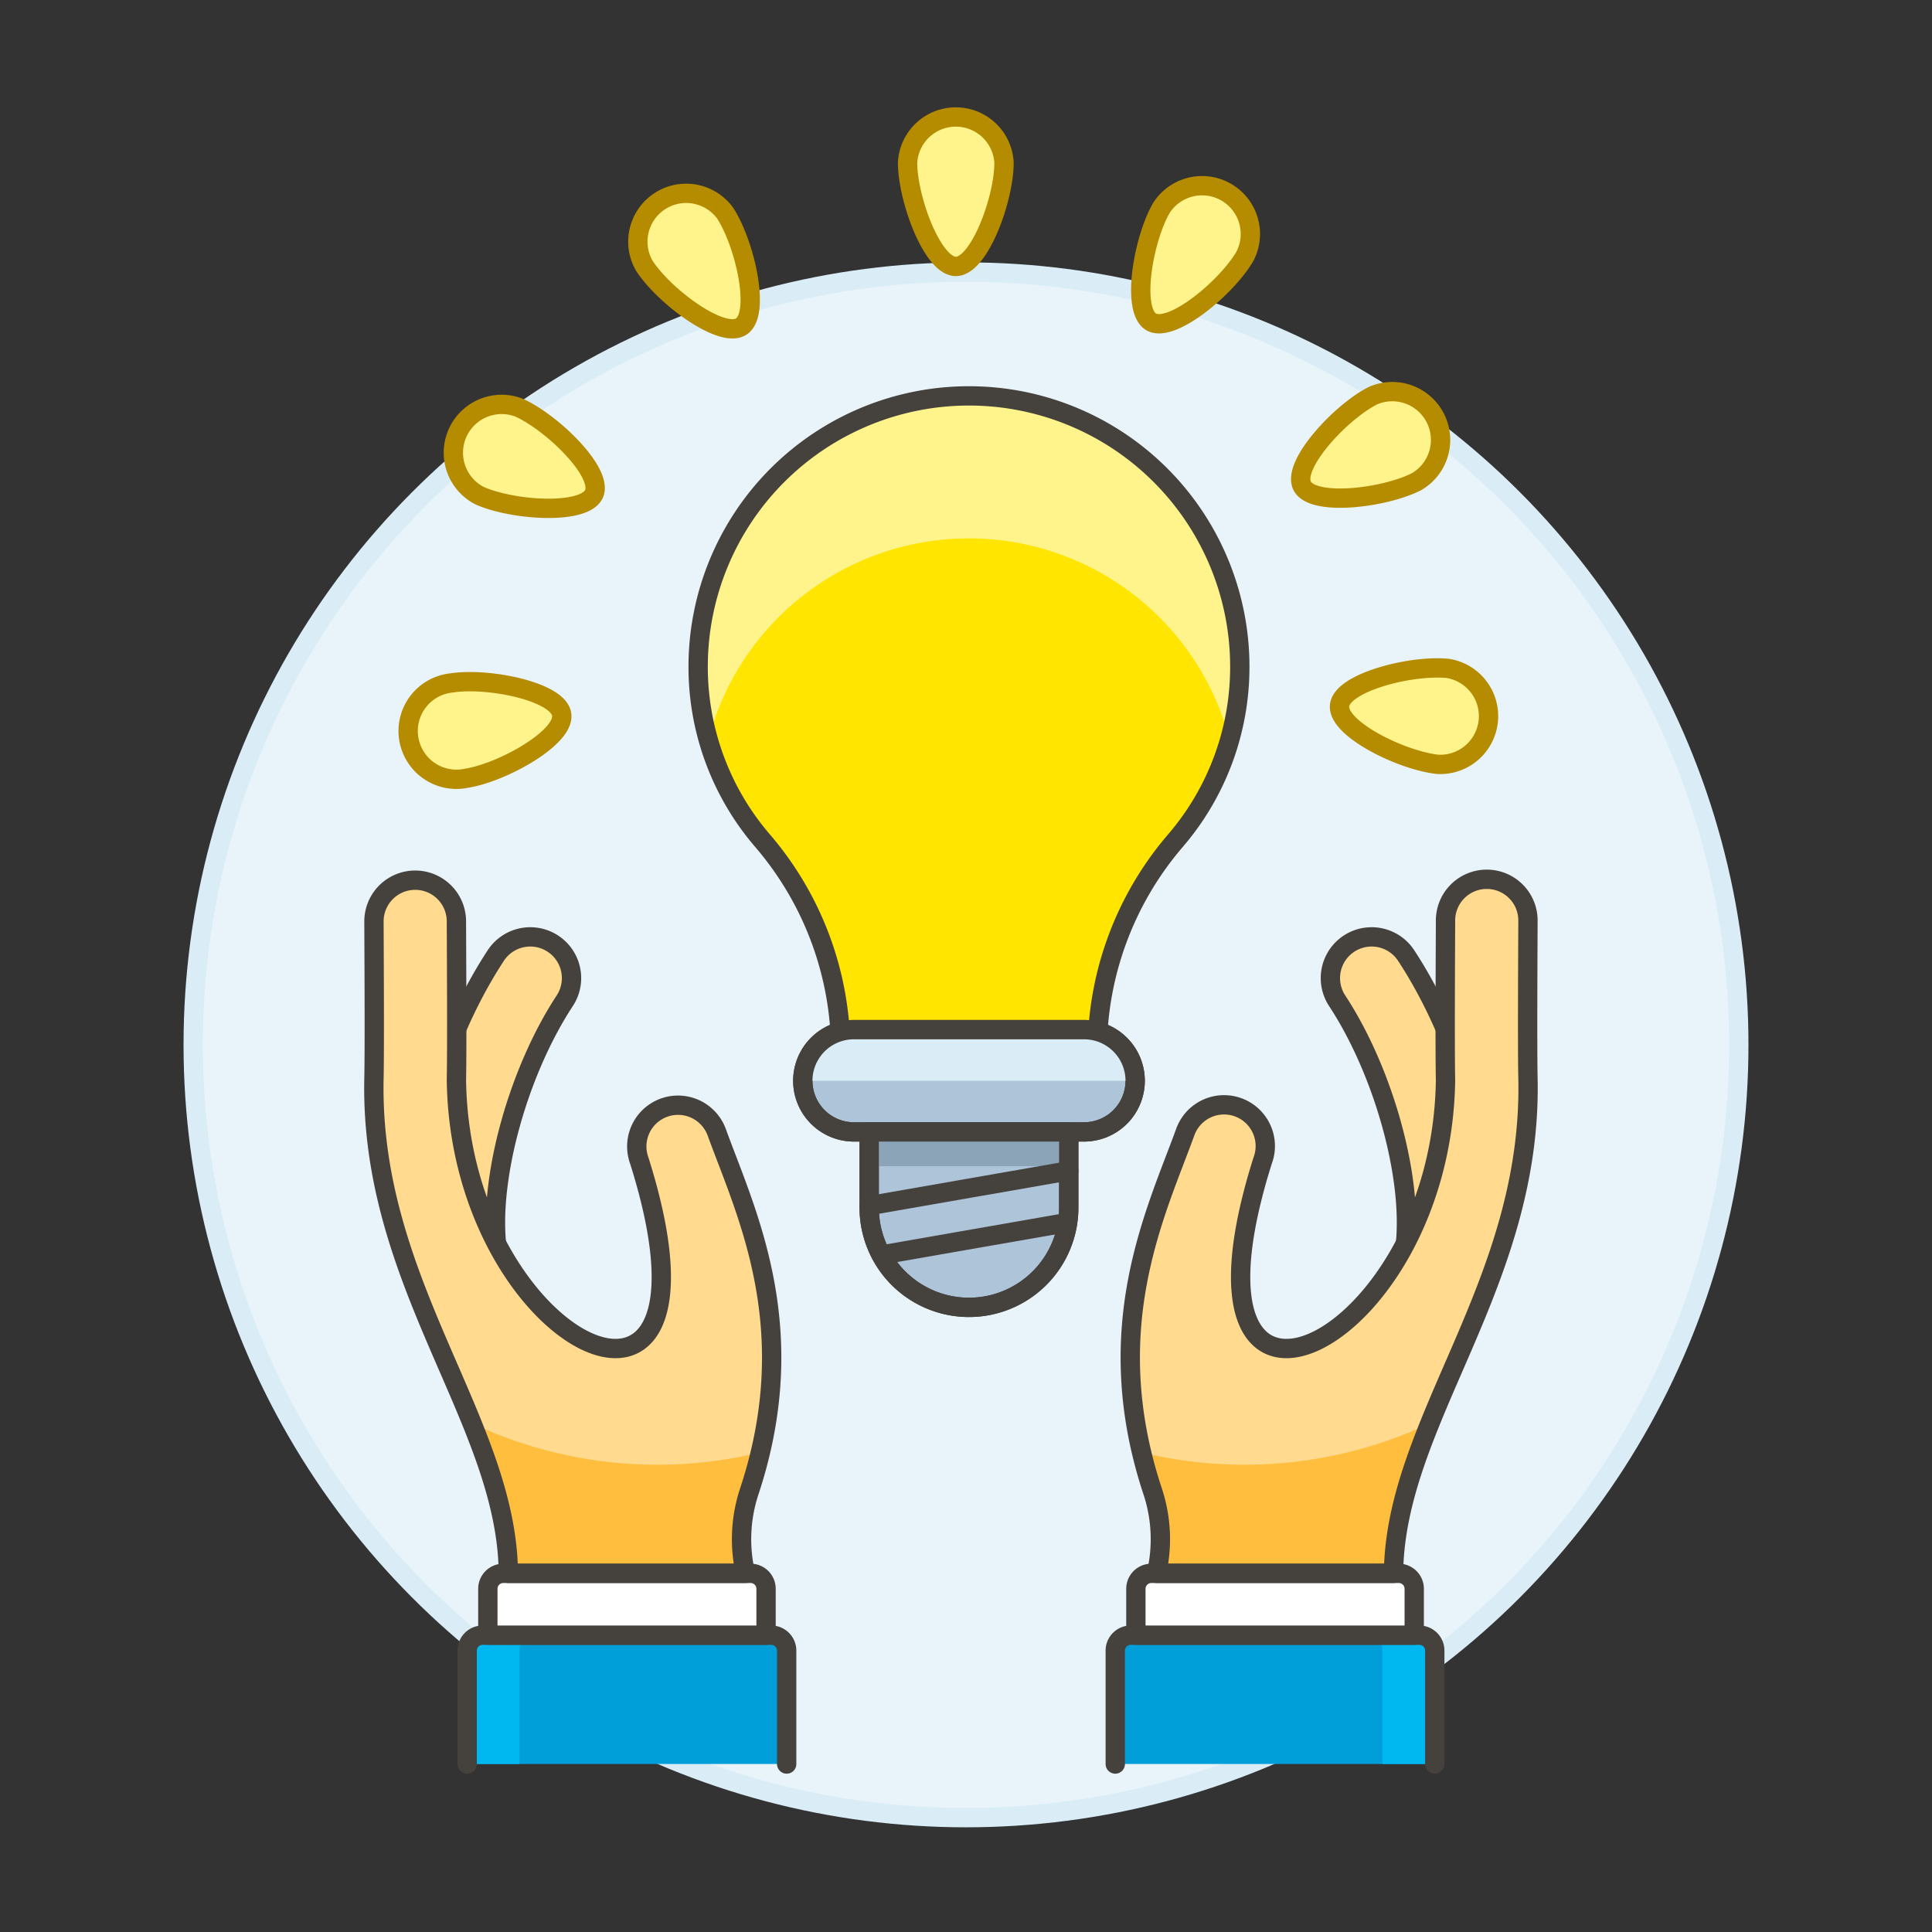
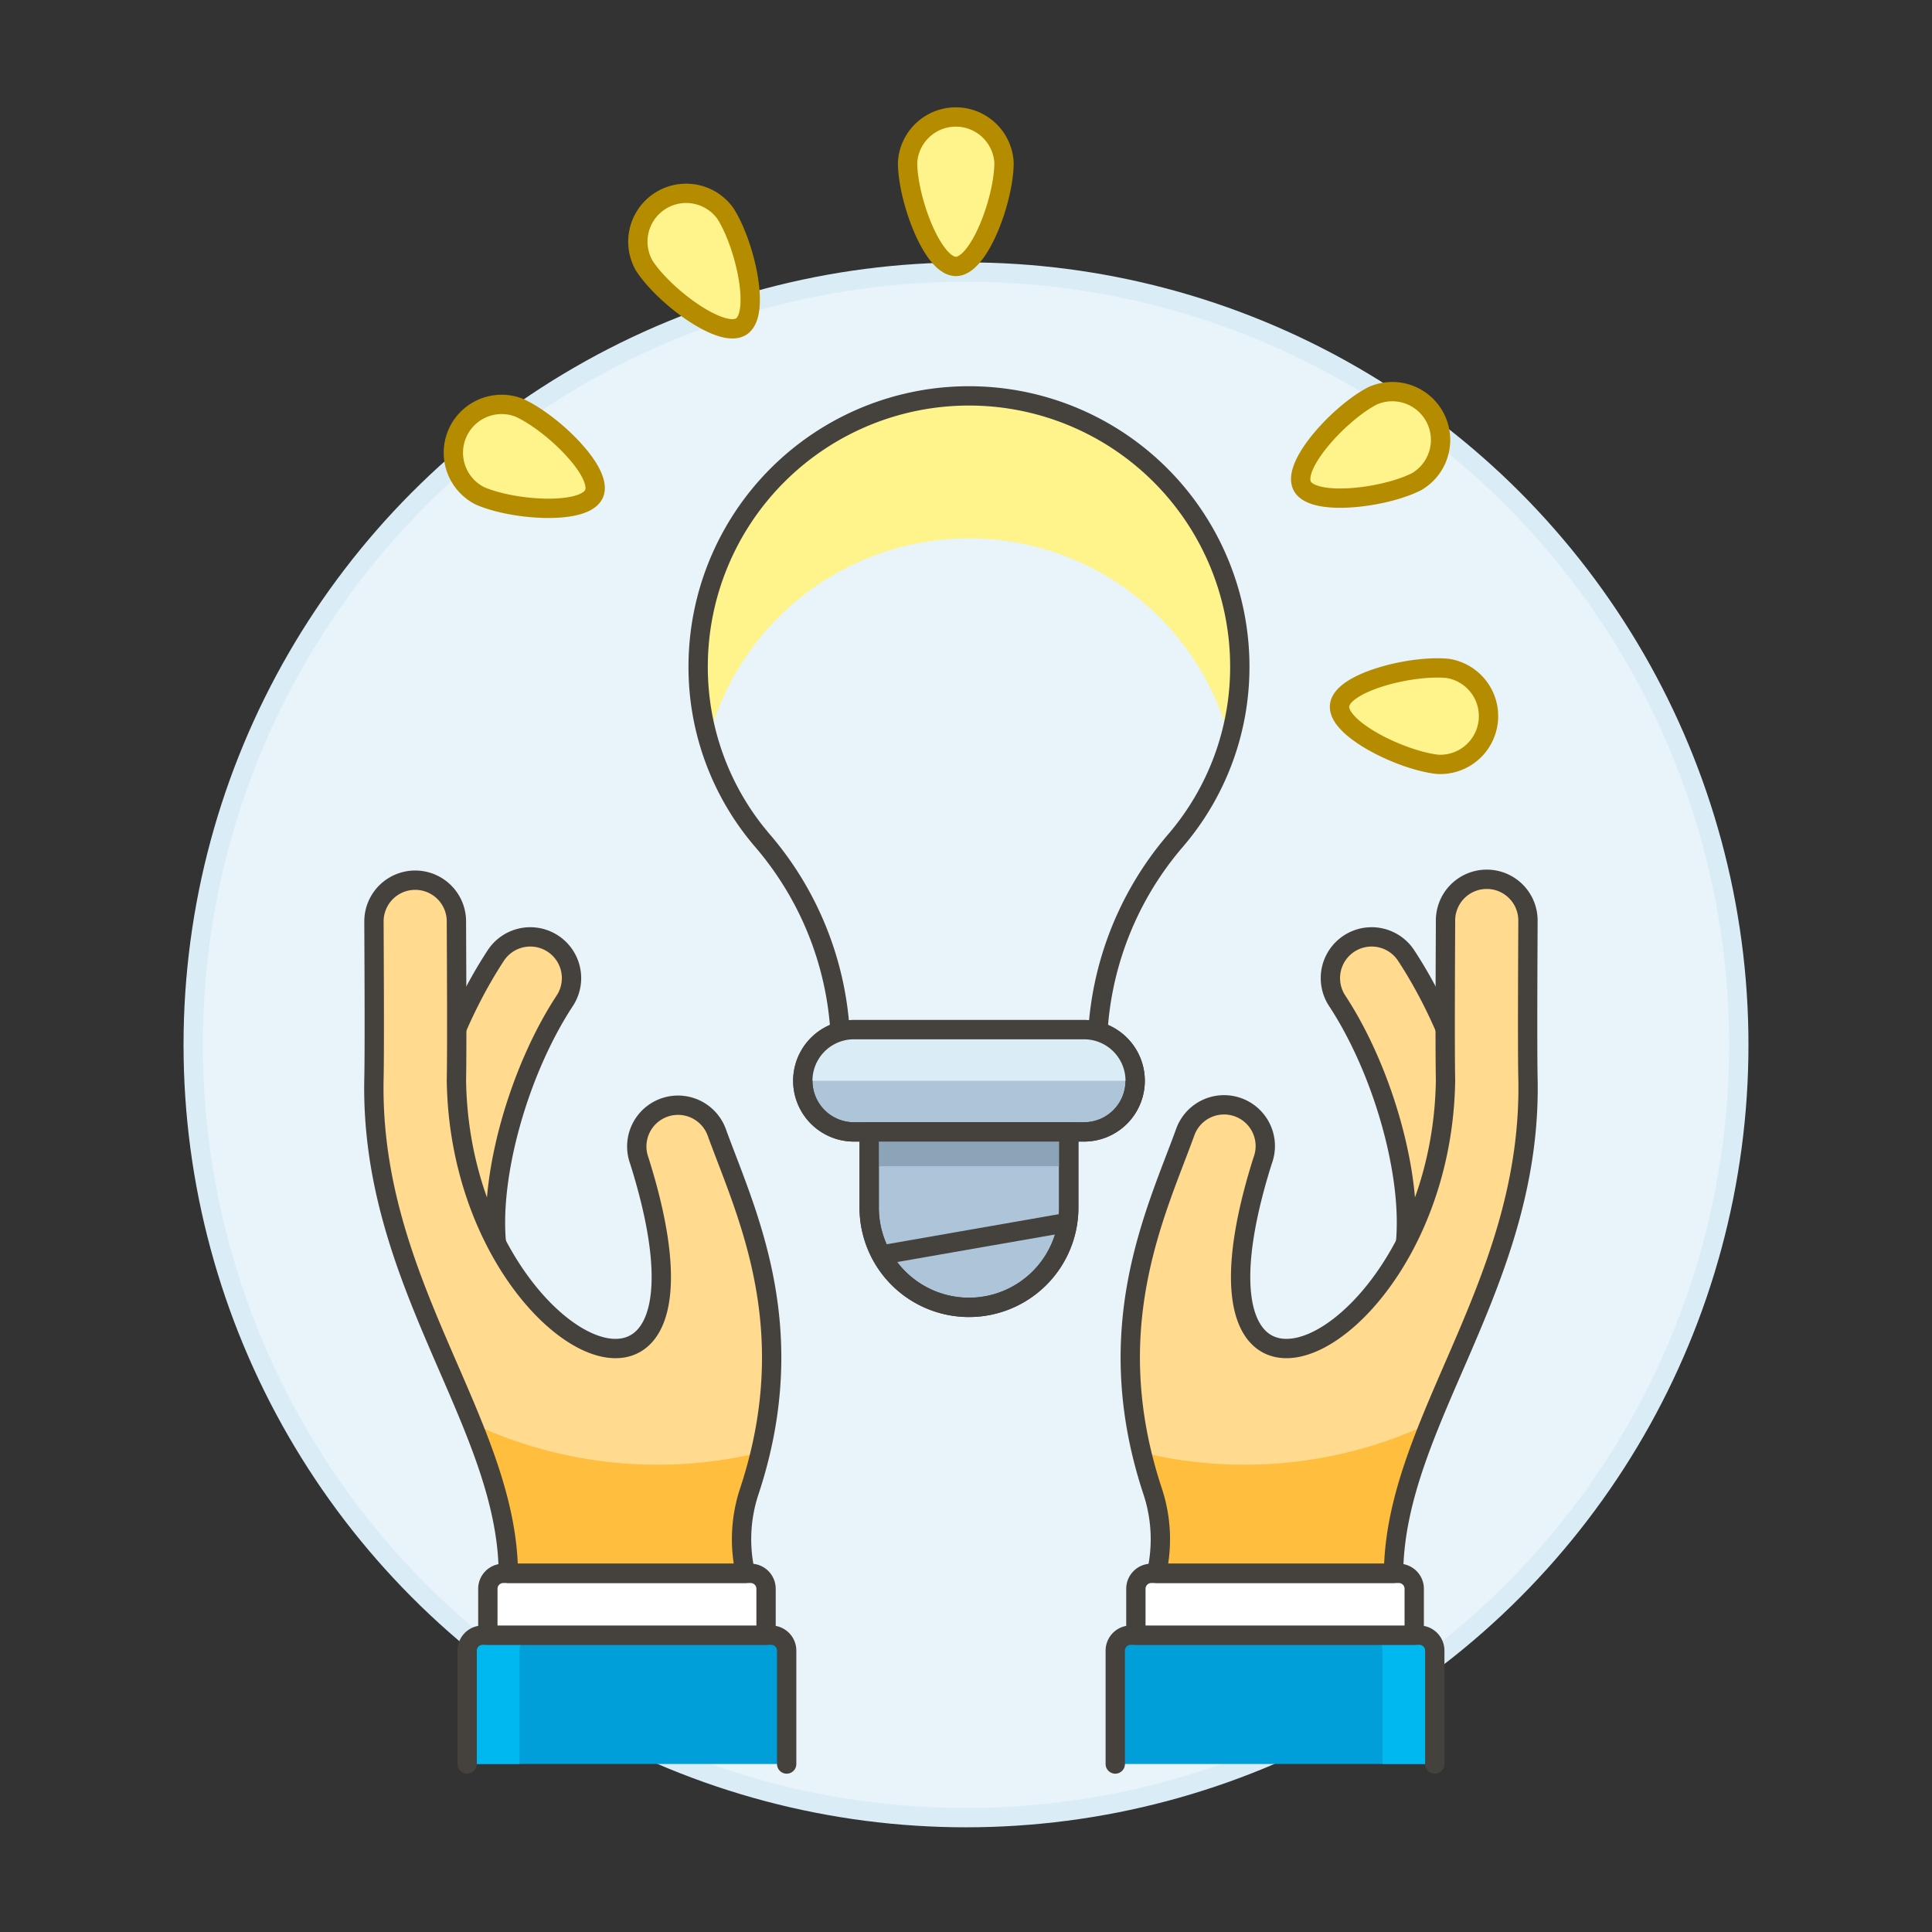
<svg xmlns="http://www.w3.org/2000/svg" viewBox="0 0 100 100">
  <rect x="0" y="0" width="100" height="100" fill="#333333" stroke="none" />
  <g class="nc-icon-wrapper">
    <defs />
    <circle class="Graphic-Style-38" cx="50" cy="54.081" r="40" fill="#e8f4fa" stroke="#daedf7" stroke-miterlimit="10" />
    <path class="a" d="M21.457 64.85c-.473-4.57 1.257-10.9 4.207-15.395a2.134 2.134 0 1 1 3.567 2.345c-2.381 3.627-3.9 9.05-3.529 12.613a2.134 2.134 0 1 1-4.245.44z" stroke-miterlimit="10" fill="#ffda8f" stroke="#45413c" />
    <path class="b" d="M38.584 81.435a7.866 7.866 0 0 1 .183-4.194c2.828-8.484-.148-14.451-1.667-18.63a2.134 2.134 0 1 0-4.012 1.458c5.242 16.606-9.278 9.771-9.464-4.169.038-1.749 0-7.743 0-8.208a2.134 2.134 0 0 0-4.268 0c0 .472.038 6.427 0 8.114-.235 10.635 6.891 17.76 6.957 25.629z" style="" fill="#ffda8f" />
    <path class="c" d="M26.313 81.435h12.27a7.877 7.877 0 0 1 .184-4.194c.235-.706.429-1.394.589-2.065a22.567 22.567 0 0 1-14.918-1.5 21.327 21.327 0 0 1 1.875 7.759z" style="" fill="#ffbe3d" />
    <path class="d" d="M24.18 91.305v-5.869a.8.8 0 0 1 .8-.8h14.938a.8.8 0 0 1 .8.8v5.869z" style="" fill="#009fd9" />
    <path class="e" d="M27.685 84.636h-2.7a.8.8 0 0 0-.8.8v5.869h2.705v-5.869a.8.8 0 0 1 .795-.8z" style="" fill="#00b8f0" />
    <path class="f" d="M24.18 91.305v-5.869a.8.8 0 0 1 .8-.8h14.938a.8.8 0 0 1 .8.8v5.869" stroke="#45413c" fill="none" stroke-linecap="round" stroke-linejoin="round" />
    <path class="g" d="M39.651 84.636v-2.4a.8.8 0 0 0-.8-.8h-12.8a.8.8 0 0 0-.8.8v2.4z" stroke="#45413c" stroke-linecap="round" stroke-linejoin="round" fill="#fff" />
    <path class="f" d="M38.584 81.435a7.866 7.866 0 0 1 .183-4.194c2.828-8.484-.148-14.451-1.667-18.63a2.134 2.134 0 1 0-4.012 1.458c5.242 16.606-9.278 9.771-9.464-4.169.038-1.749 0-7.743 0-8.208a2.134 2.134 0 0 0-4.268 0c0 .472.038 6.427 0 8.114-.235 10.635 6.891 17.76 6.957 25.629z" stroke="#45413c" fill="none" stroke-linecap="round" stroke-linejoin="round" />
    <g>
      <path class="a" d="M76.987 64.85c.473-4.57-1.257-10.9-4.207-15.395a2.134 2.134 0 0 0-3.568 2.345c2.381 3.627 3.9 9.05 3.53 12.613a2.134 2.134 0 1 0 4.245.44z" stroke-miterlimit="10" fill="#ffda8f" stroke="#45413c" />
      <path class="b" d="M59.86 81.435a7.876 7.876 0 0 0-.183-4.194c-2.828-8.484.148-14.451 1.667-18.63a2.134 2.134 0 1 1 4.011 1.458c-5.242 16.606 9.279 9.771 9.465-4.169-.038-1.749 0-7.743 0-8.208a2.134 2.134 0 1 1 4.267 0c0 .472-.037 6.427 0 8.114.235 10.635-6.89 17.76-6.957 25.629z" style="" fill="#ffda8f" />
      <path class="c" d="M72.13 81.435H59.86a7.886 7.886 0 0 0-.183-4.194 24.587 24.587 0 0 1-.589-2.065 22.567 22.567 0 0 0 14.918-1.5 21.329 21.329 0 0 0-1.876 7.759z" style="" fill="#ffbe3d" />
      <path class="d" d="M74.264 91.305v-5.869a.8.8 0 0 0-.8-.8H58.526a.8.8 0 0 0-.8.8v5.869z" style="" fill="#009fd9" />
      <path class="e" d="M70.759 84.636h2.7a.8.8 0 0 1 .8.8v5.869h-2.7v-5.869a.8.8 0 0 0-.8-.8z" style="" fill="#00b8f0" />
      <path class="f" d="M74.264 91.305v-5.869a.8.8 0 0 0-.8-.8H58.526a.8.8 0 0 0-.8.8v5.869" stroke="#45413c" fill="none" stroke-linecap="round" stroke-linejoin="round" />
      <path class="g" d="M58.793 84.636v-2.4a.8.8 0 0 1 .8-.8H72.4a.8.8 0 0 1 .8.8v2.4z" stroke="#45413c" stroke-linecap="round" stroke-linejoin="round" fill="#fff" />
      <path class="f" d="M59.86 81.435a7.876 7.876 0 0 0-.183-4.194c-2.828-8.484.148-14.451 1.667-18.63a2.134 2.134 0 1 1 4.011 1.458c-5.242 16.606 9.279 9.771 9.465-4.169-.038-1.749 0-7.743 0-8.208a2.134 2.134 0 1 1 4.267 0c0 .472-.037 6.427 0 8.114.235 10.635-6.89 17.76-6.957 25.629z" stroke="#45413c" fill="none" stroke-linecap="round" stroke-linejoin="round" />
    </g>
    <g>
-       <path class="h" d="M64.172 34.509a14.018 14.018 0 1 0-28.036 0 13.789 13.789 0 0 0 3.344 9.018 16.749 16.749 0 0 1 4.034 10.9h13.28a16.749 16.749 0 0 1 4.034-10.9 13.789 13.789 0 0 0 3.344-9.018z" style="" fill="#ffe500" />
      <path class="i" d="M36.689 38.194a13.942 13.942 0 0 1 26.957.1 13.832 13.832 0 0 0 .526-3.789 14.018 14.018 0 1 0-28.036 0 13.828 13.828 0 0 0 .5 3.7" style="" fill="#fff48c" />
      <path class="j" d="M55.318 58.588H44.989v3.844a5.165 5.165 0 1 0 10.329 0z" stroke="#45413c" stroke-linecap="round" stroke-linejoin="round" fill="#adc4d9" />
      <path class="f" d="M64.172 34.509a14.018 14.018 0 1 0-28.036 0 13.789 13.789 0 0 0 3.344 9.018 16.749 16.749 0 0 1 4.034 10.9h13.28a16.749 16.749 0 0 1 4.034-10.9 13.789 13.789 0 0 0 3.344-9.018z" stroke="#45413c" fill="none" stroke-linecap="round" stroke-linejoin="round" />
      <path class="j" d="M58.756 55.941a2.647 2.647 0 0 1-2.647 2.647H44.2a2.647 2.647 0 0 1 0-5.294h11.909a2.647 2.647 0 0 1 2.647 2.647z" stroke="#45413c" stroke-linecap="round" stroke-linejoin="round" fill="#adc4d9" />
      <path class="k" d="M41.551 55.941a2.647 2.647 0 0 1 2.649-2.647h11.909a2.647 2.647 0 0 1 2.647 2.647z" style="" fill="#daedf7" />
      <path class="f" d="M58.756 55.941a2.647 2.647 0 0 1-2.647 2.647H44.2a2.647 2.647 0 0 1 0-5.294h11.909a2.647 2.647 0 0 1 2.647 2.647z" stroke="#45413c" fill="none" stroke-linecap="round" stroke-linejoin="round" />
      <path class="l" d="M45.645 64.954l9.605-1.678" stroke="#45413c" stroke-linecap="round" stroke-linejoin="round" fill="#87898c" />
      <path class="m" d="M44.989 58.588h10.329v1.775H44.989z" style="" fill="#8ca4b8" />
      <path class="f" d="M55.318 58.588H44.989v3.844a5.165 5.165 0 1 0 10.329 0z" stroke="#45413c" fill="none" stroke-linecap="round" stroke-linejoin="round" />
-       <path class="l" d="M44.989 62.406l10.329-1.804" stroke="#45413c" stroke-linecap="round" stroke-linejoin="round" fill="#87898c" />
      <path class="n" d="M49.476 13.79c-1.213 0-2.5-3.5-2.5-5.376a2.5 2.5 0 0 1 4.992 0c.004 1.88-1.279 5.376-2.492 5.376z" stroke-linecap="round" stroke-linejoin="round" fill="#fff48c" stroke="#b58b00" />
      <path class="n" d="M38.368 16.9c-1.017.661-4-1.572-5.021-3.149a2.5 2.5 0 0 1 4.187-2.719c1.023 1.578 1.851 5.209.834 5.868z" stroke-linecap="round" stroke-linejoin="round" fill="#fff48c" stroke="#b58b00" />
      <path class="n" d="M30.746 25.56c-.493 1.109-4.209.859-5.926.094a2.5 2.5 0 0 1 2.031-4.56c1.717.764 4.389 3.358 3.895 4.466z" stroke-linecap="round" stroke-linejoin="round" fill="#fff48c" stroke="#b58b00" />
-       <path class="n" d="M29.071 36.974c.189 1.2-3.063 3.012-4.919 3.306a2.5 2.5 0 1 1-.781-4.931c1.856-.294 5.51.426 5.7 1.625z" stroke-linecap="round" stroke-linejoin="round" fill="#fff48c" stroke="#b58b00" />
      <path class="n" d="M69.336 36.519c.127-1.207 3.738-2.117 5.608-1.921a2.5 2.5 0 0 1-.522 4.965c-1.87-.196-5.212-1.838-5.086-3.044z" stroke-linecap="round" stroke-linejoin="round" fill="#fff48c" stroke="#b58b00" />
      <path class="n" d="M67.4 25.147c-.55-1.081 1.982-3.812 3.657-4.665a2.5 2.5 0 0 1 2.266 4.448c-1.671.853-5.369 1.297-5.923.217z" stroke-linecap="round" stroke-linejoin="round" fill="#fff48c" stroke="#b58b00" />
-       <path class="n" d="M59.588 16.662c-1.05-.607-.413-4.276.526-5.9a2.5 2.5 0 0 1 4.324 2.5c-.938 1.62-3.799 4.006-4.85 3.4z" stroke-linecap="round" stroke-linejoin="round" fill="#fff48c" stroke="#b58b00" />
    </g>
  </g>
</svg>